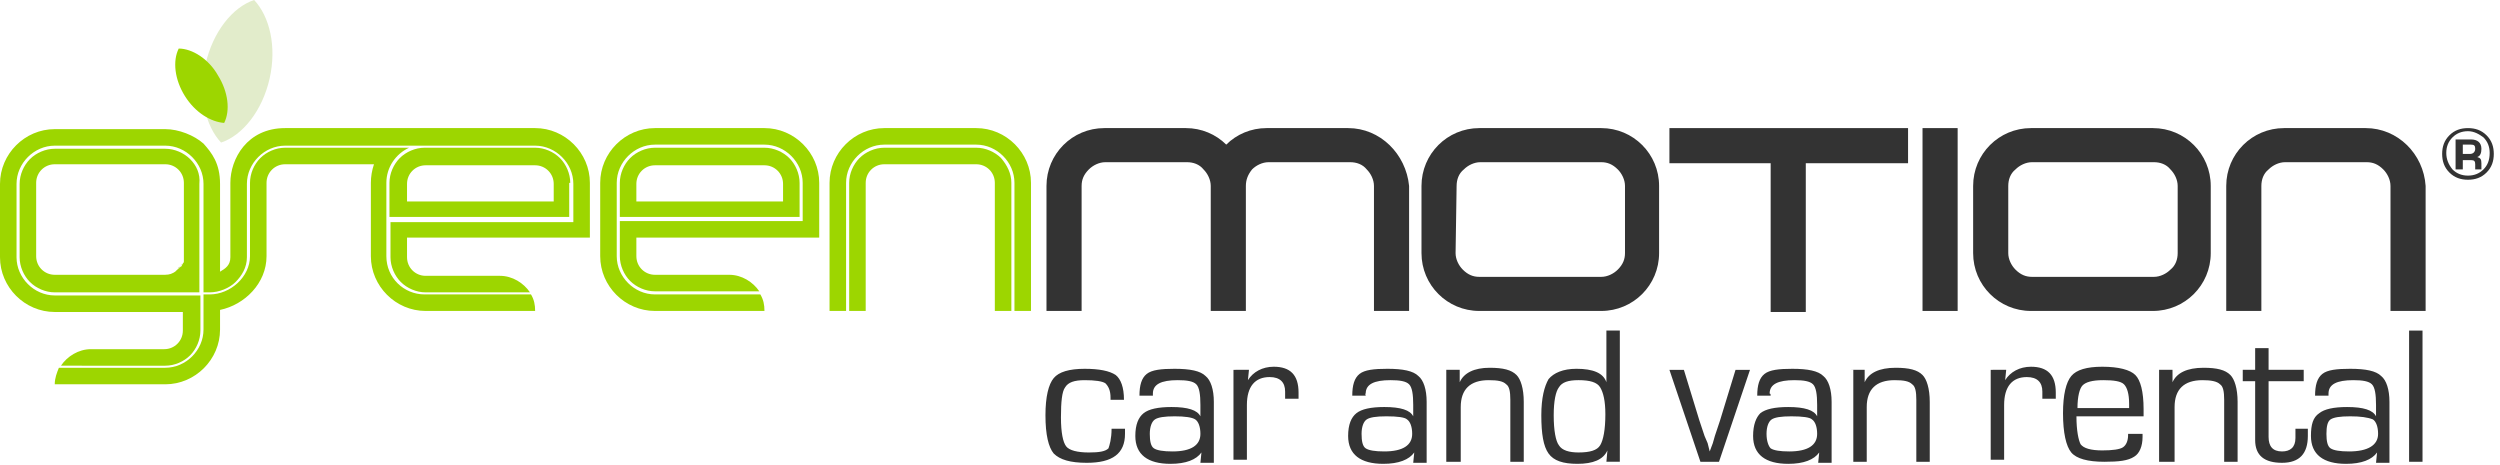
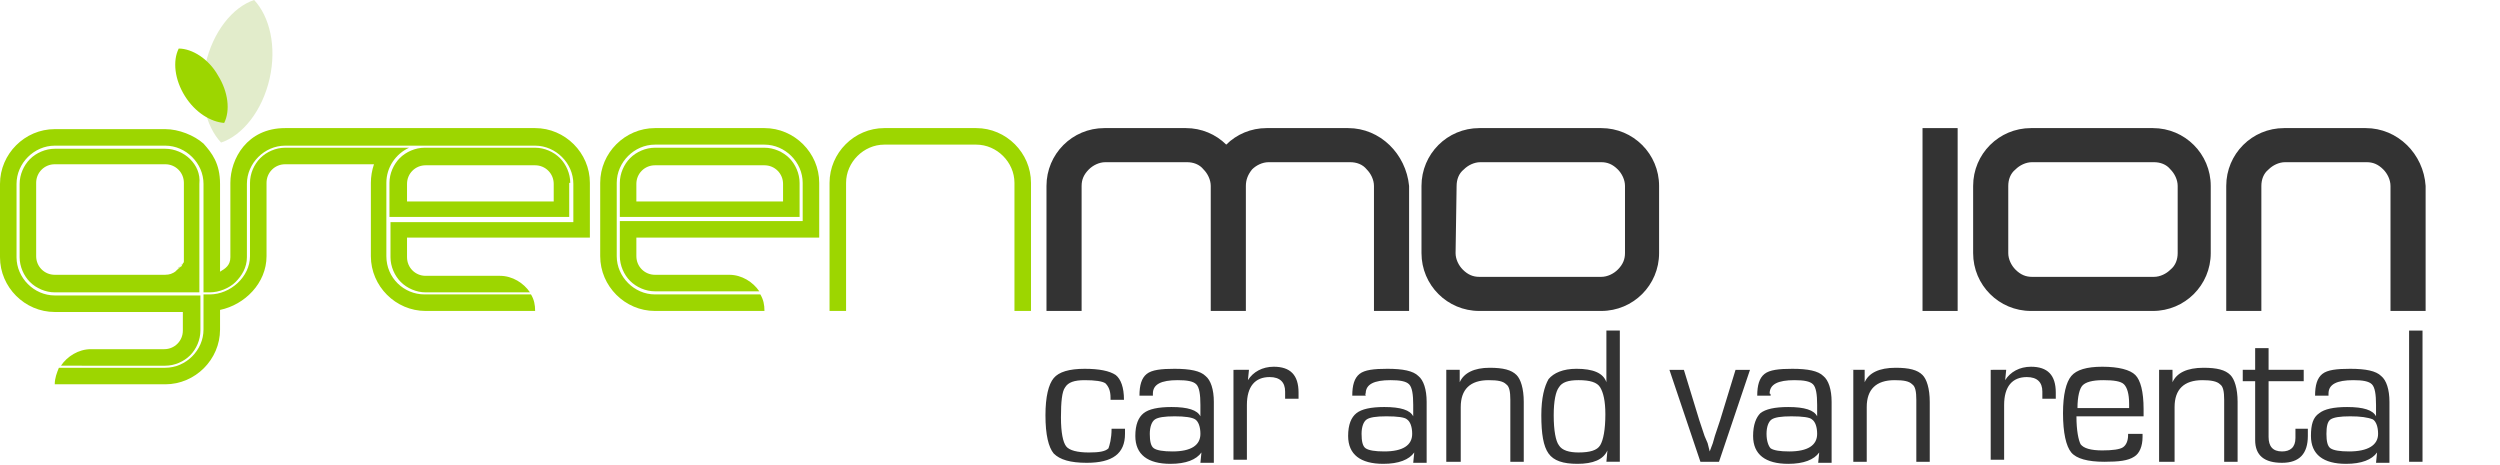
<svg xmlns="http://www.w3.org/2000/svg" width="242" height="45">
  <g fill="none">
-     <path fill="#333" d="M161.6 12.4L161.6 15.8 171.4 15.8 171.4 30.2 174.8 30.2 174.8 15.8 184.7 15.8 184.7 12.4z" />
    <path d="M229 12.4h-7.9c-3.1 0-5.6 2.5-5.6 5.6v12.1h3.4V18c0-.6.2-1.2.7-1.6.4-.4 1-.7 1.6-.7h7.9c.6 0 1.1.2 1.6.7.4.4.7 1 .7 1.6v12.1h3.4V18c-.2-3.1-2.7-5.6-5.8-5.6m-98.5 0h-7.9c-1.5 0-2.9.6-3.9 1.6-1-1-2.4-1.6-3.9-1.6h-7.9c-3.1 0-5.6 2.5-5.6 5.6v12.1h3.4V18c0-.6.2-1.1.7-1.6.4-.4 1-.7 1.6-.7h7.9c.6 0 1.2.2 1.6.7.4.4.7 1 .7 1.6v12.1h3.4V18c0-.6.2-1.1.6-1.6.4-.4 1-.7 1.6-.7h7.9c.6 0 1.2.2 1.6.7.4.4.7 1 .7 1.6v12.1h3.4V18c-.3-3.1-2.8-5.6-5.9-5.6M141 18c0-.6.2-1.2.7-1.6.4-.4 1-.7 1.6-.7H155c.6 0 1.1.2 1.6.7.4.4.7 1 .7 1.6v6.5c0 .6-.2 1.1-.7 1.6-.4.4-1 .7-1.6.7h-11.8c-.6 0-1.1-.2-1.6-.7-.4-.4-.7-1-.7-1.6l.1-6.5zm14-5.6h-11.8c-3.1 0-5.6 2.5-5.6 5.6v6.5c0 3.1 2.5 5.6 5.6 5.6H155c3.1 0 5.6-2.5 5.6-5.6V18c0-3.1-2.5-5.6-5.6-5.6m39.4 5.6c0-.6.2-1.2.7-1.6.4-.4 1-.7 1.6-.7h11.8c.6 0 1.2.2 1.6.7.4.4.7 1 .7 1.6v6.5c0 .6-.2 1.2-.7 1.6-.4.4-1 .7-1.6.7h-11.8c-.6 0-1.1-.2-1.6-.7-.4-.4-.7-1-.7-1.6V18zm14-5.6h-11.8c-3.1 0-5.6 2.5-5.6 5.6v6.5c0 3.1 2.5 5.6 5.6 5.6h11.8c3.1 0 5.6-2.5 5.6-5.6V18c0-3.1-2.5-5.6-5.6-5.6" fill="#333" />
    <path fill="#333" d="M186.1 12.4H189.5V30.1H186.1z" />
-     <path d="M96.9 15.3c-.6-.6-1.5-1-2.4-1h-8.9c-.9 0-1.8.4-2.4 1-.6.6-1 1.5-1 2.4v12.4h1.6V17.7c0-1 .8-1.8 1.8-1.8h8.9c1 0 1.8.8 1.8 1.8v12.4h1.6V17.7c0-.9-.4-1.7-1-2.4" fill="#9DD600" />
    <path d="M94.5 12.4h-8.9c-2.9 0-5.3 2.4-5.3 5.3v12.4h1.6V17.7c0-2 1.7-3.7 3.7-3.7h8.9c2 0 3.7 1.7 3.7 3.7v12.4h1.6V17.7c0-2.9-2.4-5.3-5.3-5.3M57.1 23v-5.3c0-2.9-2.4-5.3-5.3-5.3H27.6c-3.7 0-5.3 3-5.3 5.3v7.2c0 .8-.5 1.1-1 1.4v-8.5c0-2-.8-3-1.6-3.9-.9-.8-2.4-1.4-3.7-1.4H5.3c-2.9 0-5.3 2.4-5.3 5.3v7.1c0 2.9 2.4 5.3 5.3 5.3h12.4V32c0 1-.8 1.8-1.8 1.8H8.8c-1.2 0-2.3.7-2.9 1.6H16c.9 0 1.8-.4 2.4-1 .6-.6 1-1.5 1-2.4v-3.4H5.3c-2 0-3.7-1.7-3.7-3.7v-7.1c0-2 1.7-3.7 3.7-3.7H16c2 0 3.7 1.7 3.7 3.7v10.5h.6c.9 0 1.9-.4 2.5-1 .6-.6 1.1-1.4 1.1-2.4v-7.1c0-2 1.7-3.7 3.7-3.7H51.8c2 0 3.7 1.7 3.7 3.7v3.7H37.8v3.4c0 .9.4 1.8 1 2.4.6.6 1.5 1 2.4 1h10.1c-.6-.9-1.7-1.6-2.9-1.6h-7.2c-1 0-1.8-.8-1.8-1.8V23h17.7z" fill="#9DD600" />
    <path d="M37.4 24.8v-7.1c0-1.5.9-2.8 2.2-3.4h-12c-.9 0-1.8.4-2.4 1-.6.6-1 1.5-1 2.4v7.1c0 2-1.9 3.7-3.9 3.7h-.6v3.4c0 2-1.7 3.7-3.7 3.7H5.7c-.2.5-.4 1-.4 1.6H16c2.9 0 5.3-2.4 5.3-5.3V30c2.4-.5 4.5-2.6 4.5-5.2v-7.1c0-1 .8-1.8 1.8-1.8h8.6c-.2.6-.3 1.2-.3 1.8v7.1c0 2.9 2.4 5.3 5.3 5.3h10.6c0-.6-.1-1.1-.4-1.6H41.1c-2 0-3.7-1.6-3.7-3.7" fill="#9DD600" />
    <path d="M16 26.6H5.3c-1 0-1.8-.8-1.8-1.8v-7.1c0-1 .8-1.8 1.8-1.8H16c1 0 1.8.8 1.8 1.8v7.6c0 .1 0 .1-.1.2 0 .1-.1.1-.1.2 0 0 0 .1-.1.1l-.2.2c-.1.1-.2.1-.2.2-.4.3-.7.4-1.1.4m2.4-11.2c-.6-.6-1.5-1-2.4-1H5.3c-.9 0-1.8.4-2.4 1-.6.6-1 1.5-1 2.4v7.1c0 .9.4 1.8 1 2.4.6.6 1.5 1 2.4 1h14V17.8c.1-1-.3-1.8-.9-2.4" fill="#9DD600" />
    <path d="M17.6 25.5c0 .1-.1.1-.1.2 0 0 .1-.1.1-.2m-.2.3l-.2.2c.1 0 .2-.1.2-.2m.3-.6v0m-4.6 1.4H13h3c.4 0 .7-.1 1-.3-.3.2-.6.3-.9.3h-3zm4.1-.5c-.1.1-.2.1-.2.2.1-.1.2-.1.2-.2" fill="#A1C52B" />
    <path d="M53.6 19.5H39.4v-1.7c0-1 .8-1.8 1.8-1.8h10.6c1 0 1.8.8 1.8 1.8v1.7zm1.6-1.8c0-.9-.4-1.8-1-2.4-.6-.6-1.5-1-2.4-1H41.1c-.9 0-1.8.4-2.4 1-.6.6-1 1.5-1 2.4V21h17.4v-3.3h.1zM79.3 23v-5.3c0-2.9-2.4-5.3-5.3-5.3H63.4c-2.9 0-5.3 2.4-5.3 5.3v7.1c0 2.9 2.4 5.3 5.3 5.3H74c0-.6-.1-1.1-.4-1.6H63.4c-2 0-3.7-1.7-3.7-3.7v-7.1c0-2 1.7-3.7 3.7-3.7H74c2 0 3.7 1.7 3.7 3.7v3.7H60v3.4c0 .9.4 1.8 1 2.4.6.6 1.5 1 2.4 1h10.1c-.6-.9-1.7-1.6-2.9-1.6h-7.2c-1 0-1.8-.8-1.8-1.8V23h17.7z" fill="#9DD600" />
    <path d="M75.8 19.5H61.6v-1.7c0-1 .8-1.8 1.8-1.8H74c1 0 1.8.8 1.8 1.8v1.7zm1.6-1.8c0-.9-.4-1.8-1-2.4-.6-.6-1.5-1-2.4-1H63.4c-.9 0-1.8.4-2.4 1-.6.6-1 1.5-1 2.4V21h17.4v-3.3z" fill="#9DD600" />
    <path d="M107.6 41.5h1.3v.5c0 1.9-1.2 2.8-3.7 2.8-1.6 0-2.6-.3-3.2-.9-.5-.6-.8-1.8-.8-3.7 0-1.8.3-3 .8-3.6.5-.6 1.5-.9 3-.9 1.4 0 2.4.2 3 .6.5.4.8 1.2.8 2.4h-1.3v-.2c0-.7-.2-1.1-.5-1.4-.3-.2-1-.3-2-.3s-1.6.2-1.9.7c-.3.4-.4 1.4-.4 2.9s.2 2.4.5 2.8c.3.4 1.1.6 2.2.6 1 0 1.6-.1 1.9-.4.1-.3.3-.9.3-1.9m6.1-1.2c-1 0-1.6.1-1.9.3-.3.2-.5.7-.5 1.4s.1 1.2.4 1.4c.3.2.9.3 1.8.3 1.8 0 2.7-.6 2.7-1.7 0-.7-.2-1.2-.5-1.4-.3-.2-1-.3-2-.3m-2.1-2h-1.3c0-1 .2-1.7.7-2.1.5-.4 1.4-.5 2.7-.5 1.5 0 2.5.2 3 .7.5.4.8 1.3.8 2.5v5.9h-1.3l.1-1c-.5.7-1.5 1.1-3 1.1-2.2 0-3.4-.9-3.4-2.7 0-1.1.3-1.8.8-2.2.5-.4 1.4-.6 2.7-.6 1.6 0 2.5.3 2.8.9v-1.1c0-1-.1-1.7-.4-2-.3-.3-.9-.4-1.8-.4-1.6 0-2.4.4-2.4 1.3v.2m8-2.5h1.3l-.1 1c.5-.8 1.4-1.3 2.5-1.3 1.6 0 2.4.8 2.4 2.5v.6h-1.3v-.2-.5c0-.9-.5-1.4-1.5-1.4-1.4 0-2.2.9-2.2 2.7v5.3h-1.3v-8.7h.2zm14.6 4.5c-1 0-1.6.1-1.9.3-.3.2-.5.7-.5 1.4s.1 1.2.4 1.4c.3.2.9.3 1.8.3 1.8 0 2.7-.6 2.7-1.7 0-.7-.2-1.2-.5-1.4-.2-.2-.9-.3-2-.3m-2-2h-1.3c0-1 .2-1.7.7-2.1.5-.4 1.4-.5 2.7-.5 1.5 0 2.5.2 3 .7.5.4.8 1.3.8 2.5v5.9h-1.3l.1-1c-.5.7-1.5 1.1-3 1.1-2.2 0-3.4-.9-3.4-2.7 0-1.1.3-1.8.8-2.2.5-.4 1.4-.6 2.7-.6 1.6 0 2.5.3 2.8.9v-1.1c0-1-.1-1.7-.4-2-.3-.3-.9-.4-1.8-.4-1.6 0-2.4.4-2.4 1.3-.1 0 0 .1 0 .2m7.8-2.5h1.3V37c.4-.9 1.4-1.4 2.9-1.4 1.3 0 2.1.2 2.6.7.4.4.7 1.3.7 2.6v5.8h-1.3v-6c0-.8-.1-1.3-.4-1.5-.3-.3-.8-.4-1.7-.4-1.8 0-2.7.9-2.7 2.6v5.3H140v-8.9zm12.8 1c-1 0-1.6.2-1.9.7-.3.4-.5 1.3-.5 2.7 0 1.5.2 2.5.5 2.9.3.5 1 .7 1.9.7 1.1 0 1.8-.2 2.1-.7.3-.5.5-1.5.5-3 0-1.3-.2-2.1-.5-2.6s-1-.7-2.1-.7m4-4.8v12.7h-1.3l.1-1.1c-.4.9-1.4 1.3-2.9 1.3-1.4 0-2.3-.3-2.8-1s-.7-1.9-.7-3.7c0-1.7.3-2.8.7-3.5.5-.6 1.4-1 2.7-1 1.6 0 2.6.4 2.9 1.3v-5h1.3z" fill="#333" />
    <path fill="#333" d="M169.4 35.8L166.4 44.7 164.6 44.7 161.6 35.8 163 35.8 164.5 40.7 165 42.2 165.3 42.9 165.5 43.7 165.5 43.7 165.8 42.9 166 42.2 166.5 40.7 168 35.8z" />
    <path d="M173.4 40.3c-1 0-1.6.1-1.9.3-.3.2-.5.7-.5 1.4s.2 1.2.4 1.4c.3.2.9.3 1.8.3 1.8 0 2.7-.6 2.7-1.7 0-.7-.2-1.2-.5-1.4-.2-.2-.9-.3-2-.3m-2-2h-1.3c0-1 .2-1.7.7-2.1.5-.4 1.4-.5 2.7-.5 1.5 0 2.5.2 3 .7.5.4.8 1.3.8 2.5v5.9H176l.1-1c-.5.7-1.5 1.1-3 1.1-2.2 0-3.4-.9-3.4-2.7 0-1.1.3-1.8.7-2.2.5-.4 1.4-.6 2.7-.6 1.6 0 2.5.3 2.8.9v-1.1c0-1-.1-1.7-.4-2-.3-.3-.9-.4-1.8-.4-1.6 0-2.4.4-2.4 1.3.1 0 .1.1.1.2m7.8-2.5h1.3V37c.4-.9 1.4-1.4 3-1.4 1.3 0 2.1.2 2.6.7.4.4.7 1.3.7 2.6v5.8h-1.3v-6c0-.8-.1-1.3-.4-1.5-.3-.3-.8-.4-1.7-.4-1.8 0-2.7.9-2.7 2.6v5.3h-1.3v-8.9h-.2zm13.7 0h1.3l-.1 1c.5-.8 1.4-1.3 2.5-1.3 1.6 0 2.4.8 2.4 2.5v.6h-1.3v-.2-.5c0-.9-.5-1.4-1.5-1.4-1.4 0-2.2.9-2.2 2.7v5.3h-1.3v-8.7h.2zm13.2 3.7v-.4c0-1-.2-1.6-.5-1.9-.3-.3-1-.4-2-.4-1.1 0-1.7.2-2 .5-.3.3-.5 1.1-.5 2.2h5zm0 2.5h1.3v.3c0 .9-.3 1.6-.8 1.9-.6.4-1.5.5-2.9.5-1.6 0-2.7-.3-3.2-.9-.5-.6-.8-1.9-.8-3.8 0-1.8.3-3 .8-3.6.5-.6 1.5-.9 3-.9 1.6 0 2.7.3 3.2.8s.8 1.6.8 3.3v.7H201c0 1.4.2 2.3.4 2.7.3.4 1 .6 2.1.6 1 0 1.7-.1 2-.3.3-.2.5-.6.5-1.2V42h.1zm2.9-6.2h1.3V37c.4-.9 1.4-1.4 3-1.4 1.3 0 2.1.2 2.6.7.4.4.7 1.3.7 2.6v5.8h-1.3v-6c0-.8-.1-1.3-.4-1.5-.3-.3-.9-.4-1.7-.4-1.8 0-2.7.9-2.7 2.6v5.3H209v-8.9zm14 0v1.1h-3.4v5.4c0 .9.4 1.4 1.3 1.4.8 0 1.3-.4 1.3-1.3v-.9h1.2v.7c0 1.7-.8 2.6-2.5 2.6s-2.6-.7-2.6-2.2v-5.7h-1.2v-1.1h1.2v-2.1h1.3v2.1h3.4zm4.5 4.5c-1 0-1.6.1-1.9.3-.3.2-.4.7-.4 1.4s.1 1.2.4 1.4c.3.2.9.3 1.8.3 1.8 0 2.8-.6 2.8-1.7 0-.7-.2-1.2-.5-1.4-.5-.2-1.2-.3-2.2-.3m-2.1-2h-1.3c0-1 .2-1.7.7-2.1.5-.4 1.4-.5 2.7-.5 1.5 0 2.5.2 3 .7.5.4.8 1.3.8 2.5v5.9H230l.1-1c-.5.7-1.5 1.1-3 1.1-2.2 0-3.4-.9-3.4-2.7 0-1.1.2-1.8.8-2.2.5-.4 1.4-.6 2.7-.6 1.6 0 2.5.3 2.8.9v-1.1c0-1-.1-1.7-.4-2-.3-.3-.9-.4-1.8-.4-1.6 0-2.4.4-2.4 1.3v.2" fill="#333" />
    <path fill="#333" d="M233.2 32H234.5V44.7H233.2z" />
    <path d="M24.6 0c-2.1.7-4 3.1-4.7 6.2-.7 3.1 0 6 1.5 7.6 2.1-.7 4-3.1 4.7-6.2.7-3.1 0-6-1.5-7.6" fill="#E2ECCB" />
    <path d="M17.3 4.7c-.6 1.2-.4 3 .6 4.6 1 1.6 2.5 2.5 3.8 2.6.6-1.2.4-3-.6-4.6-.9-1.6-2.5-2.6-3.8-2.6" fill="#9DD600" />
-     <path d="M238.3 14.9h.8c.3 0 .5-.2.5-.5s-.1-.4-.4-.4h-.8v.9h-.1zm-.6 1.4v-2.8h1.5c.6 0 1 .3 1 .9 0 .4-.1.7-.4.8.3.1.4.2.4.6v.6h-.6v-.5c0-.3-.1-.4-.4-.4h-.8v.9h-.7v-.1zm1.2-3.6c-.6 0-1.1.2-1.5.6-.4.4-.6.9-.6 1.5s.2 1.1.6 1.6c.4.4.9.6 1.5.6s1.1-.2 1.5-.6c.4-.4.6-.9.6-1.6 0-.6-.2-1.1-.6-1.5-.4-.3-.9-.6-1.5-.6m0-.3c.7 0 1.3.2 1.8.7.5.5.7 1.1.7 1.8s-.2 1.3-.7 1.8c-.5.5-1.1.7-1.8.7s-1.3-.2-1.8-.7c-.5-.5-.7-1.1-.7-1.8s.2-1.3.7-1.8c.5-.5 1.1-.7 1.8-.7" fill="#333" />
  </g>
</svg>